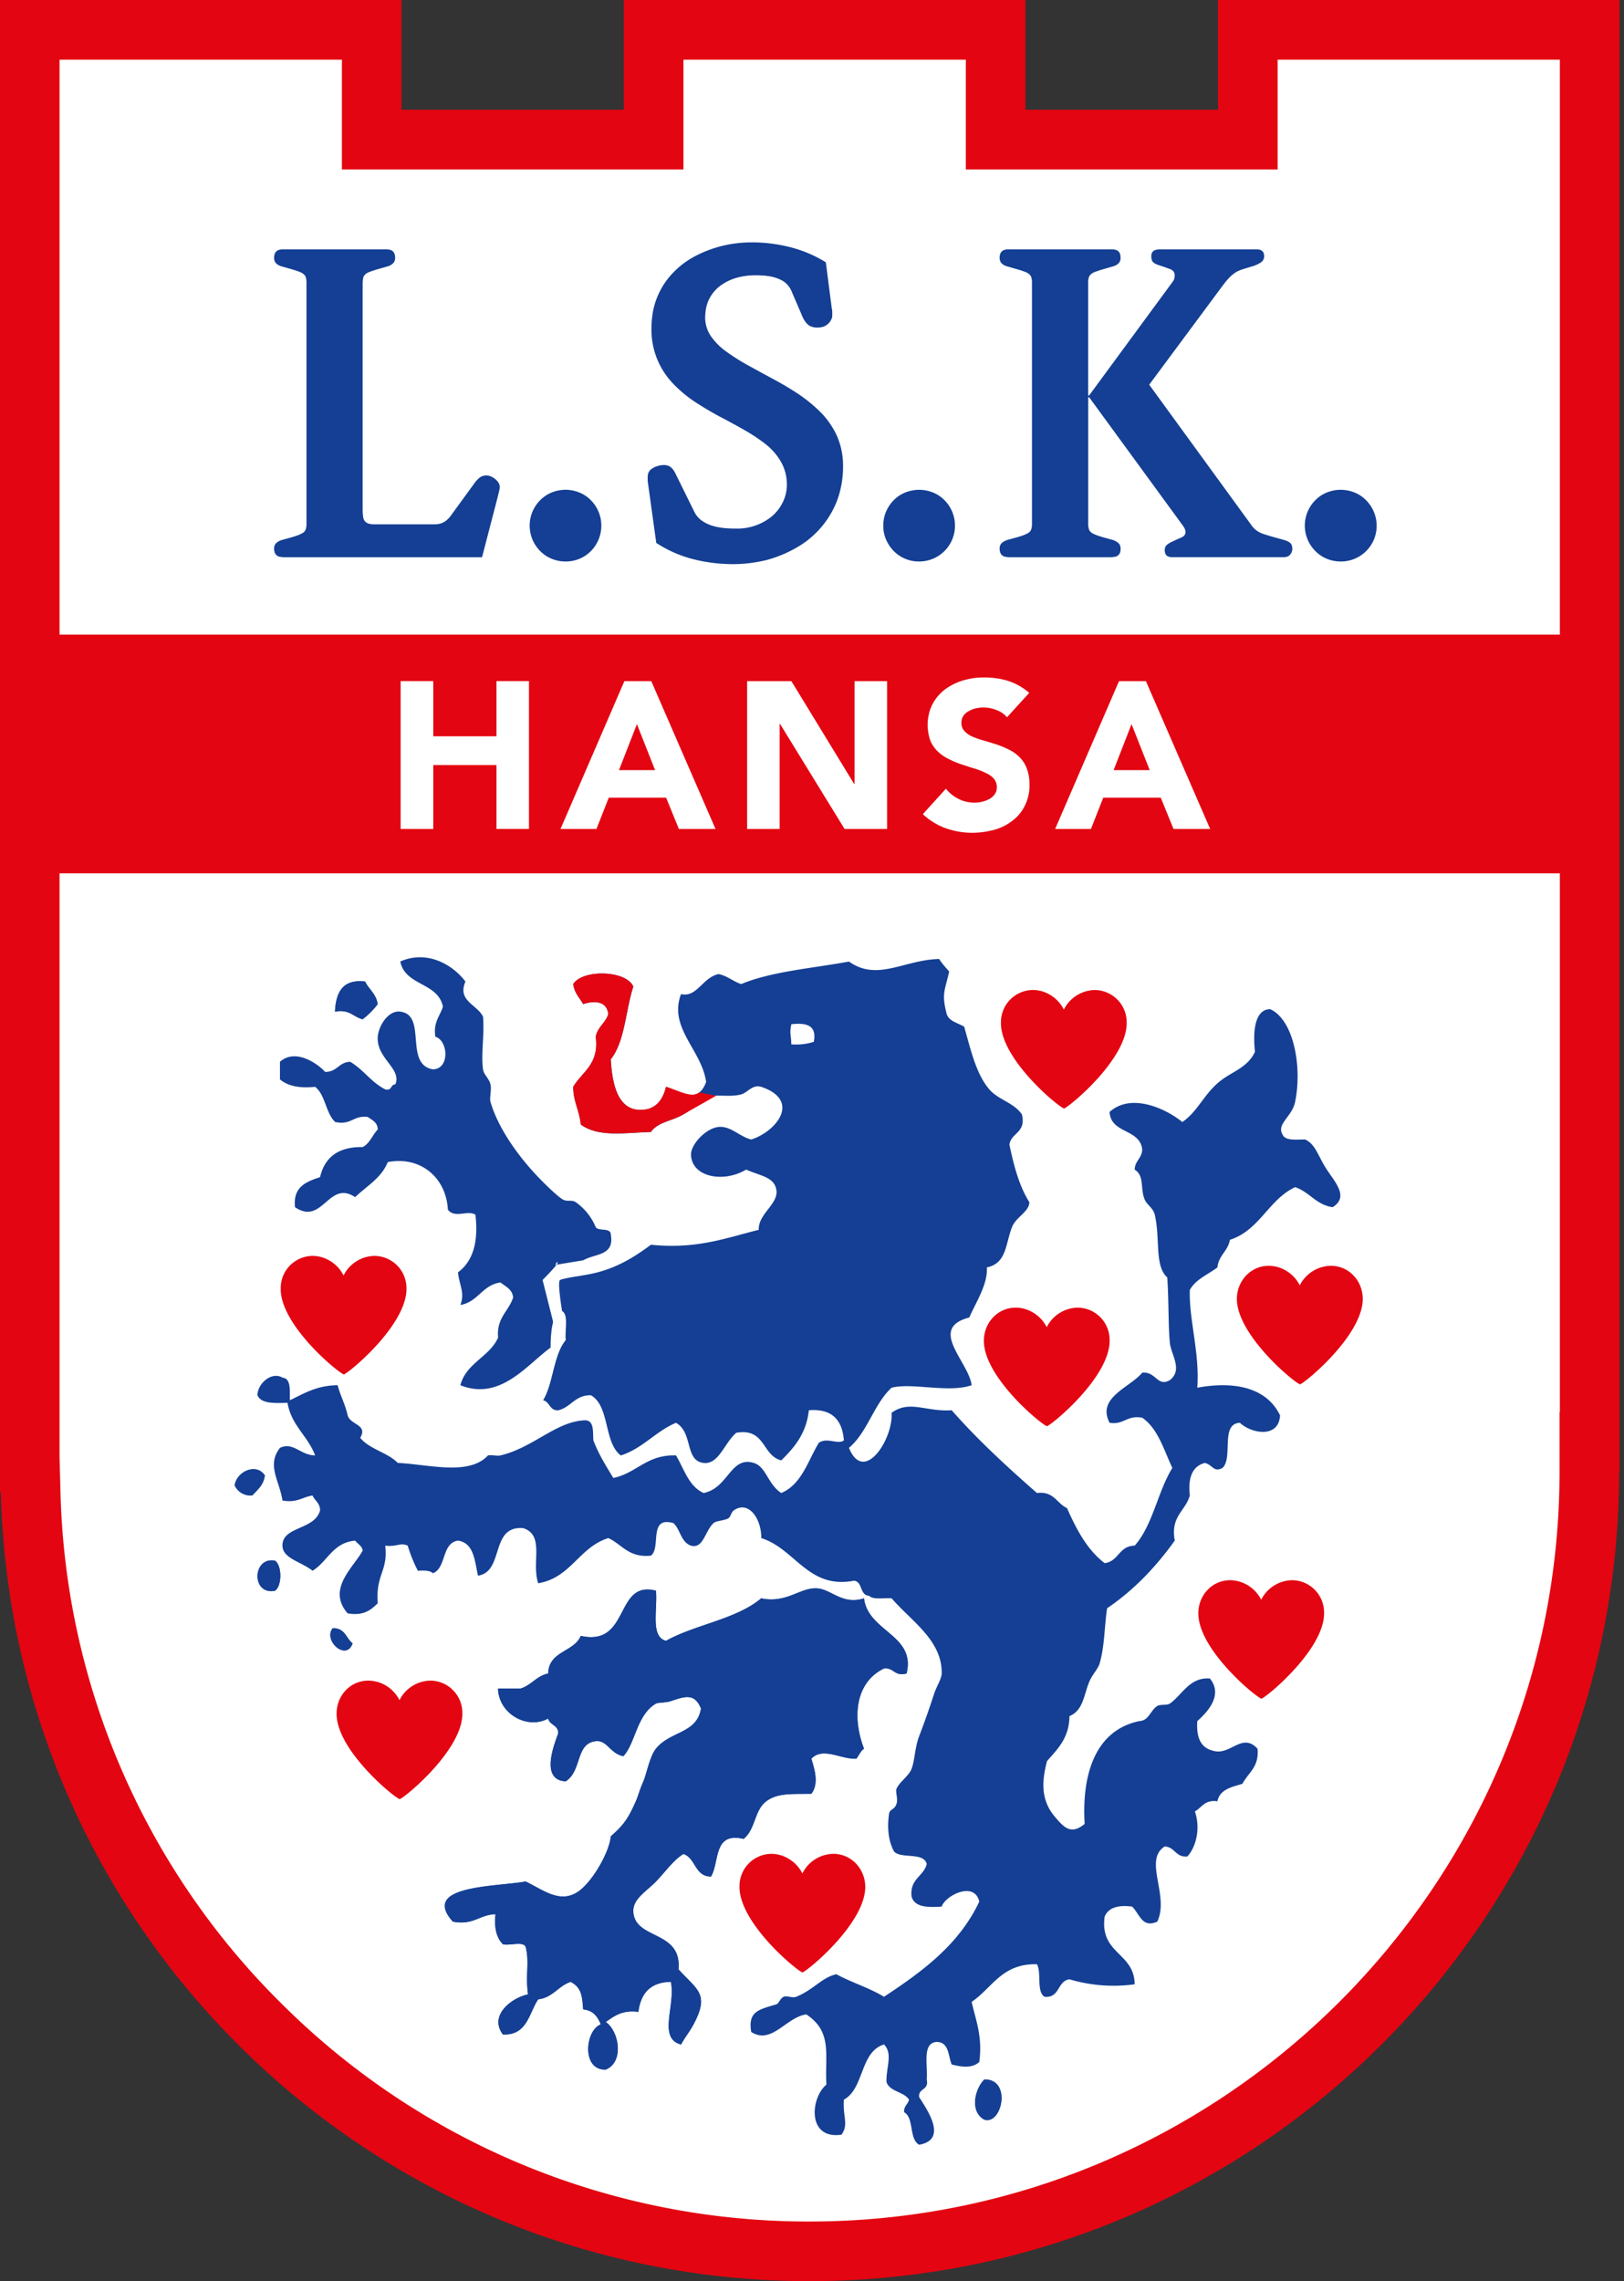
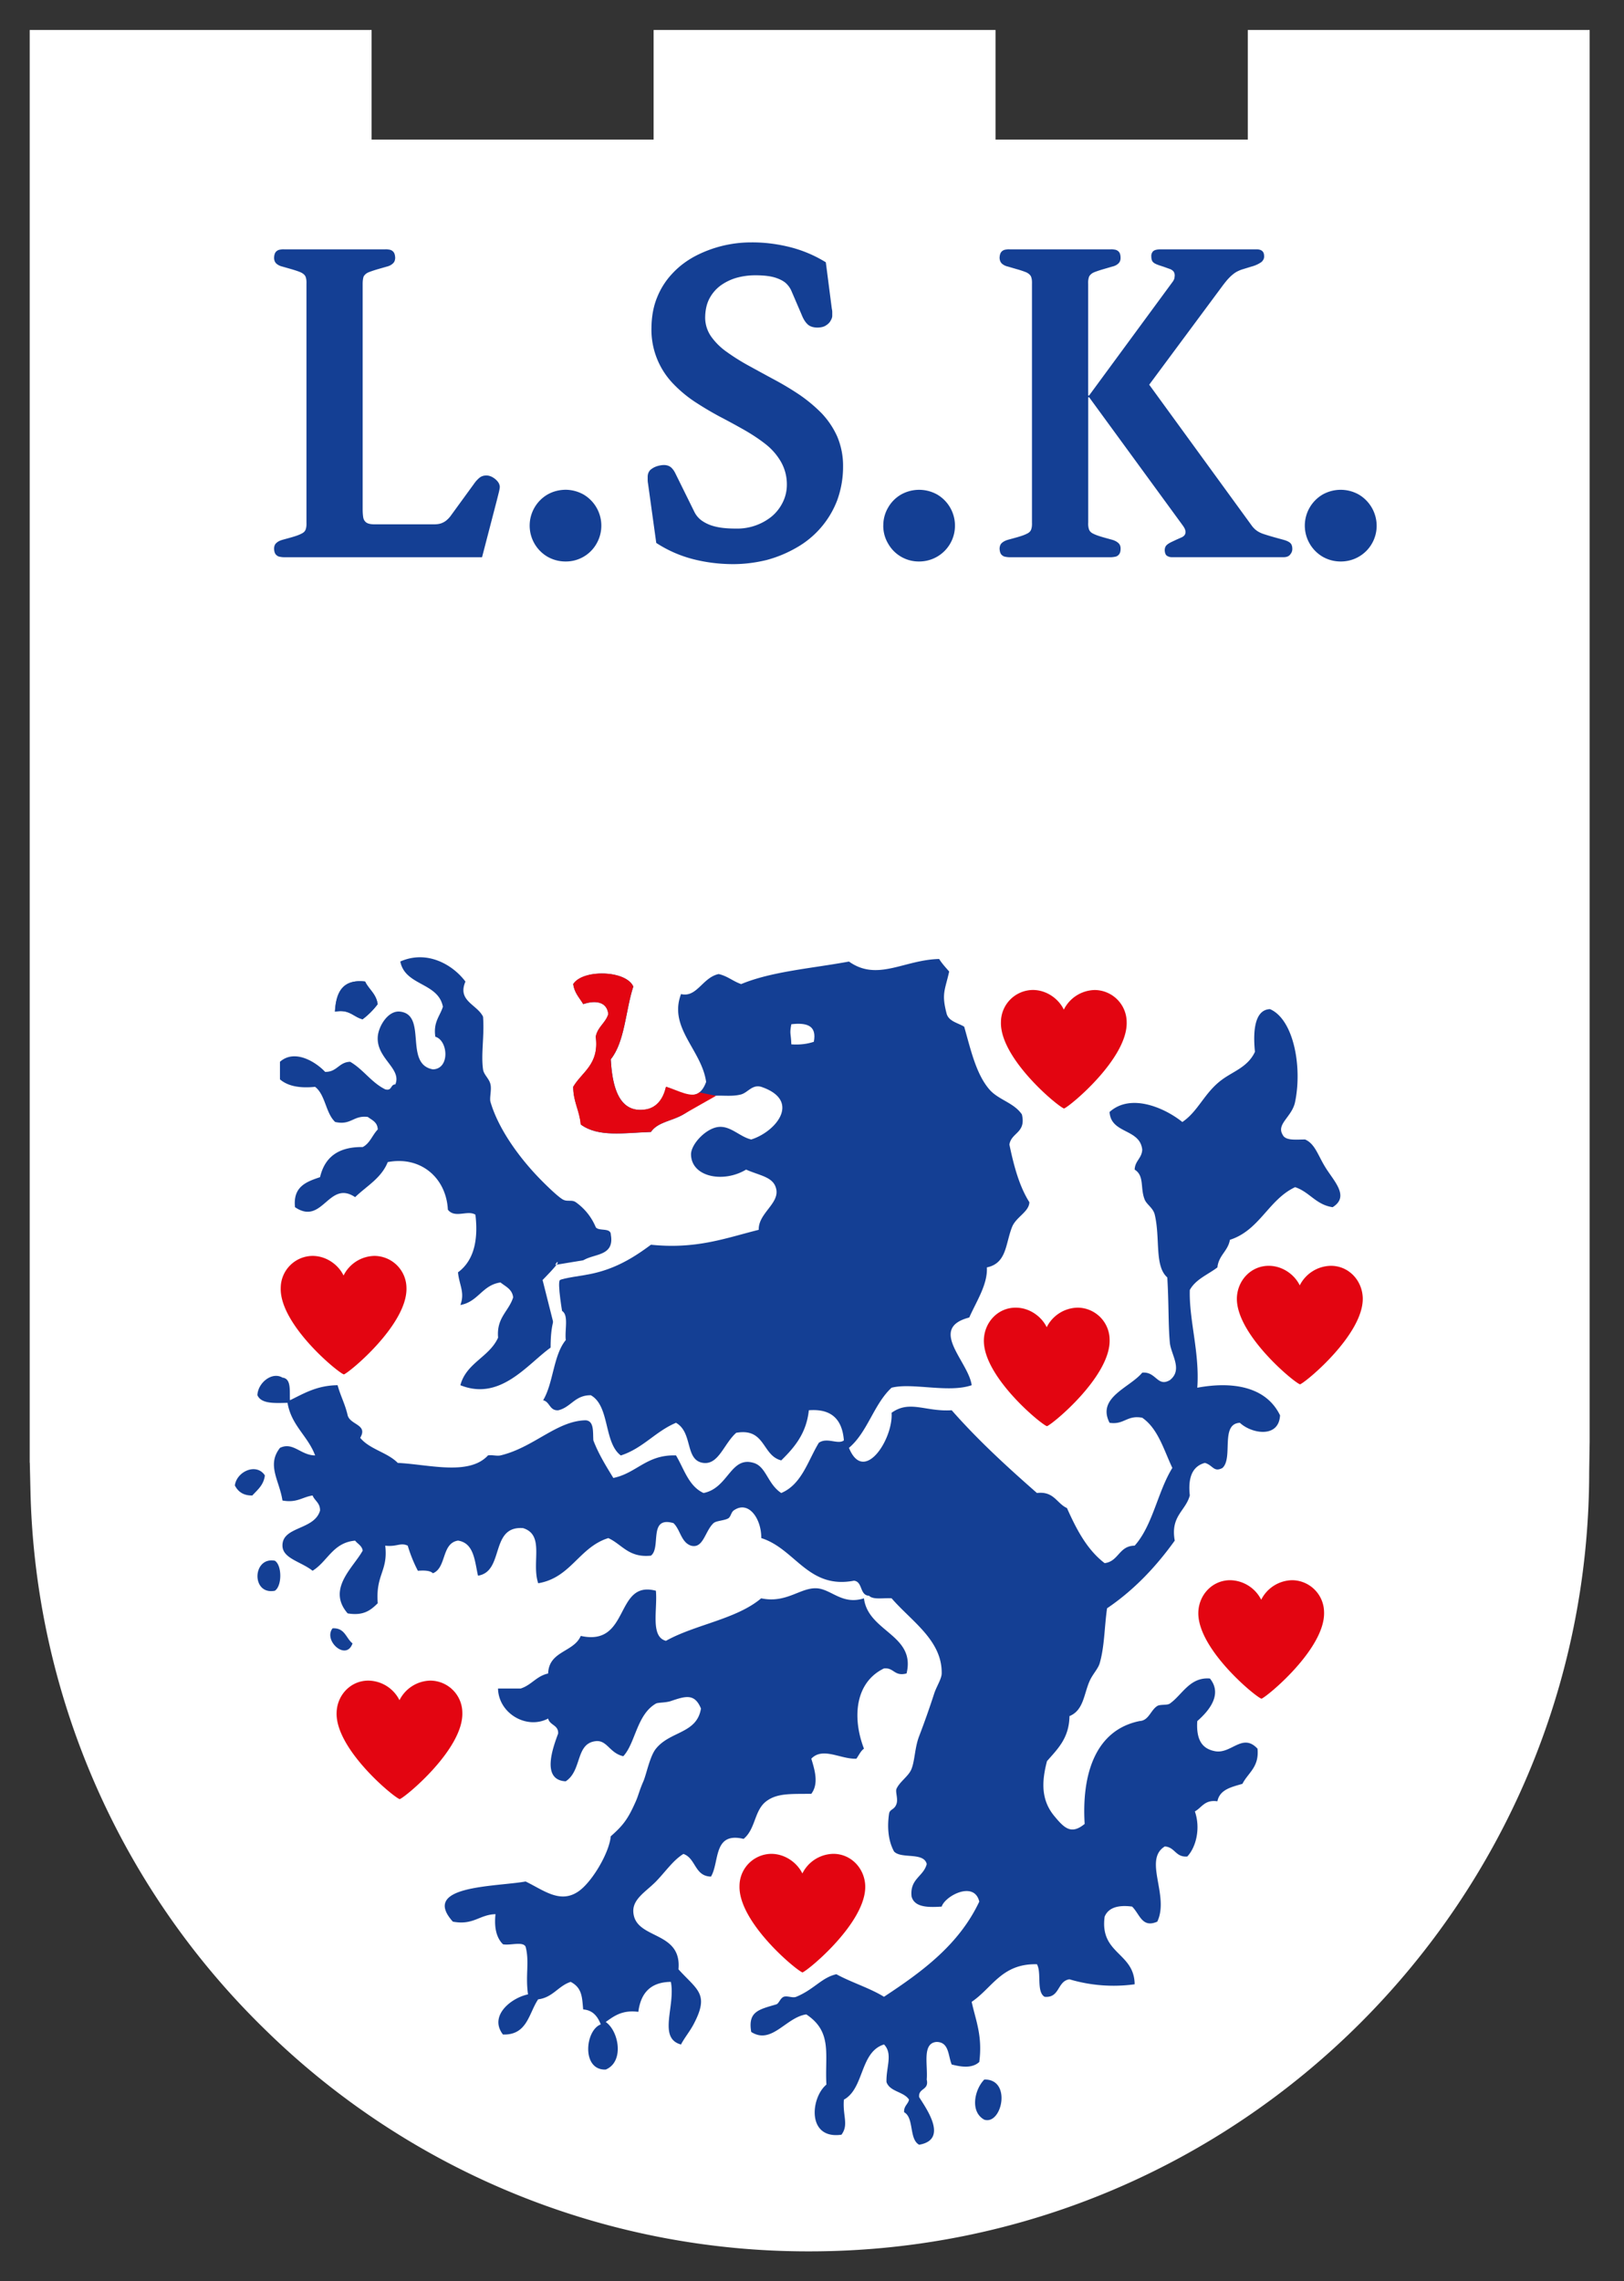
<svg xmlns="http://www.w3.org/2000/svg" width="356" height="500" fill="none">
  <rect width="100%" height="100%" fill="#333333" stroke="none" />
  <path fill="#fff" fill-rule="evenodd" d="M177.47 493.47A169.86 169.86 0 0 1 58.1 444.85a170.12 170.12 0 0 1-51.42-117.9l-.15-6.37h-.02V6.57h74.95V30.6h61.82V6.57h74.95V30.6h55.3V6.57h74.94v309.47l-.1 6.52c0 94.25-76.66 170.91-170.9 170.91Z" clip-rule="evenodd" />
-   <path fill="#E30511" fill-rule="evenodd" d="M7.9 139.1h338.02v52.32H7.9v-52.33Z" clip-rule="evenodd" />
-   <path fill="#E30511" d="M355.02 0H267v24.06h-42.2V0h-88.05v24.06H88V0H0v327.08h.18C2.57 422.98 81.02 500 177.48 500c98 0 177.46-79.46 177.46-177.46h.08V0Zm-13.08 13.07V309.5h-.07v13.05c0 90.65-73.75 164.38-164.39 164.38A163.35 163.35 0 0 1 62.7 440.14a163.39 163.39 0 0 1-49.45-113.4l-.2-7.45V13.08h61.9v24.06h74.87V13.08h61.9v24.06h68.35V13.08h61.87Z" />
  <path fill="#143F94" fill-rule="evenodd" d="M215.77 455.81c-2.1 2.12-3.23 7.03 0 8.8 3.88 1.23 6.07-8.95 0-8.8Zm-138.49-95.6c-1.44-1.11-1.66-3.46-4.38-3.3-2.1 2.69 3 7.27 4.38 3.3Zm50.03-1.64c-1.53 3.6-7 3.27-7.15 8.24-2.57.55-3.66 2.56-6.05 3.3h-4.94c.13 5.49 6.33 9.06 10.99 6.57.35 1.51 2.3 1.39 2.19 3.3-1.1 2.97-3.8 10.18 1.66 10.46 3.63-2.37 2.1-8.3 6.58-8.8 2.52-.27 3.02 2.62 6.04 3.3 2.67-2.84 2.93-9.1 7.16-11.54.43-.25 2.17-.17 3.27-.55 3.25-1.1 5.22-1.71 6.6 1.64-.9 5.54-6.72 4.89-9.87 8.8-1.34 1.65-2.07 5.56-2.75 7.15-.9 2.04-1.08 3.07-1.66 4.38-1.74 3.93-2.75 5.24-5.5 7.68-.3 3.56-4.1 10.06-7.12 12.1-4 2.72-7.59-.3-11.54-2.2-6.63 1.19-23.13.81-15.95 8.8 4.51.85 5.8-1.54 9.35-1.64-.33 3.05.25 5.24 1.64 6.6 1.5.33 4.35-.7 4.96.53.88 3.35-.08 6.2.53 10.45-3.68.76-8.64 4.69-5.5 8.8 5.35.17 5.65-4.64 7.72-7.71 3.22-.4 4.38-2.93 7.13-3.83 2.54 1.33 2.49 3.4 2.74 6.04 2.2.18 3.18 1.6 3.86 3.28-3.45 1.28-4.26 10.1 1.08 9.9 4.1-1.69 2.9-8.42 0-10.43 1.84-1.29 3.58-2.67 7.15-2.22.53-4.05 2.6-6.52 7.13-6.57 1.06 5.26-2.92 12.34 2.22 13.73.78-1.49 1.92-2.85 2.75-4.41 3.55-6.7.85-7.48-3.3-12.07.78-8.64-9.6-6.4-9.9-12.64-.13-2.8 2.8-4.41 4.96-6.6 2.17-2.25 3.78-4.67 6.02-6.05 2.75.93 2.44 4.91 6.05 4.96 1.91-3.22.42-9.87 7.15-8.26 2.67-2.22 2.3-6.22 4.96-8.24 2.4-1.81 5.3-1.59 9.88-1.64 1.66-2.21.78-5.14 0-7.7 2.54-2.65 6.47.17 9.88 0 .55-.74.9-1.64 1.66-2.2-2.6-6.77-1.97-14.5 4.38-17.58 2.24-.23 2.22 1.81 4.96 1.1 2.07-8.5-8.44-9.11-9.34-16.47-4.81 1.54-7.18-2.07-10.43-2.2-3.58-.14-6.6 3.36-12.1 2.2-5.46 4.61-14.43 5.72-20.88 9.32-3.48-.9-1.81-6.95-2.2-10.98-9.11-2.42-5.58 12.32-16.47 9.9Zm-67.06-9.9c1.59-1.04 1.59-5.57 0-6.58-4.94-.93-5.21 7.59 0 6.58Zm-8.77-23.08c.68 1.31 1.8 2.24 3.83 2.2 1.14-1.24 2.5-2.28 2.75-4.4-1.81-2.79-6.15-.92-6.58 2.2Zm21.97-103.85c3.18-.6 4 1.14 6.05 1.67a17.1 17.1 0 0 0 3.3-3.3c-.3-2.27-1.92-3.23-2.75-4.97-4.99-.58-6.37 2.42-6.6 6.6ZM130.6 269a12.6 12.6 0 0 0-4.38-5.49c-.86-.6-1.82-.07-2.75-.55-1-.5-3.55-2.97-4.96-4.41-4.51-4.59-9.22-10.96-10.99-17.03-.25-.86.28-2.65 0-3.83-.27-1.28-1.48-2.12-1.63-3.3-.48-3.4.32-7.26 0-11.54-1.31-2.7-5.7-3.45-3.86-7.7-2.77-3.71-8.41-6.99-14.28-4.4 1.06 5.38 8.29 4.54 9.34 9.91-.65 2.1-2.14 3.35-1.66 6.58 2.8.8 3.25 7.05-.53 7.15-6.4-1.13-1.18-11.9-7.15-12.65-2.7-.35-4.79 3.25-4.94 5.5-.33 4.78 5.32 6.95 3.85 10.45-1.1 0-.7 1.49-2.21 1.08-3.05-1.5-4.79-4.36-7.69-6.04-2.5.07-2.87 2.27-5.49 2.21-1.84-1.99-6.57-5.16-9.9-2.21v3.85c1.66 1.44 4.23 2 7.7 1.64 2.28 1.74 2.3 5.74 4.4 7.7 3.52.79 3.97-1.5 7.15-1.1.93.7 2.14 1.13 2.19 2.75-1.18 1.2-1.71 3.04-3.3 3.85-5.4-.07-8.34 2.27-9.35 6.6-3 1-5.97 2.07-5.49 6.58 6.07 4.13 7.36-6.1 13.18-2.2 2.52-2.44 5.74-4.15 7.15-7.68 7.08-1.38 12.8 3.3 13.18 10.43 1.56 1.99 4.33 0 6.04 1.1.73 6.23-.68 10.31-3.82 12.63.27 2.82 1.56 4.4.52 7.16 3.93-.69 4.79-4.39 8.8-4.94 1.1.9 2.57 1.46 2.77 3.27-.96 3.08-3.68 4.41-3.3 8.82-1.94 4.3-6.96 5.5-8.27 10.43 8.77 3.53 14.67-4.58 19.78-8.24 0-3.32.35-6.27 1.66-8.26 2.67.1 1.36 4.16 1.67 6.6-2.75 3.32-2.7 9.42-4.97 13.2 1.49.33 1.39 2.3 3.3 2.2 2.83-.66 3.63-3.33 7.16-3.3 4.2 2.36 2.8 10.37 6.57 13.2 4.86-1.57 7.59-5.27 12.1-7.16 3.8 2.16 1.86 8.29 6.04 8.8 3.33.37 4.46-4.22 7.16-6.61 6.45-1.13 5.62 4.99 9.87 6.05 2.87-2.83 5.5-5.87 6.05-10.99 5.16-.4 7.33 2.2 7.68 6.6-1.28 1.01-3.65-.75-5.49.53-2.42 3.98-3.73 9.1-8.24 11.01-3.02-1.99-3.27-5.77-6.04-6.6-5.1-1.54-5.52 5.52-10.99 6.6-3.27-1.49-4.26-5.26-6.04-8.24-6.45-.22-8.6 3.88-13.74 4.94-1.6-2.62-3.22-5.21-4.38-8.24-.12-1.91.18-4.23-1.66-4.4-6.38.1-11.39 5.96-18.7 7.7-.85.18-1.86-.17-2.74 0-4.16 4.51-12.95 1.97-19.78 1.64-2.26-2.32-6.17-2.97-8.23-5.5 1.76-2.94-2.17-2.79-2.75-4.93-.53-2.4-1.59-4.3-2.2-6.6-4.53.05-7.35 1.79-10.45 3.3-.1-2.09.33-4.74-1.63-4.96-2.32-1.39-5.42 1.18-5.5 3.85.83 1.92 3.76 1.74 6.6 1.67.83 4.98 4.46 7.25 6.05 11.53-3.17-.02-4.81-3.04-7.7-1.66-2.98 3.78-.11 7.18.54 11.54 3.15.58 4.36-.76 6.6-1.1.48 1.18 1.67 1.63 1.64 3.3-1.23 4.33-8.29 3.42-8.24 7.7.03 2.82 4.06 3.48 6.6 5.5 3.3-2.02 4.44-6.18 9.33-6.6.55.72 1.48 1.08 1.66 2.18-2.02 3.7-7.94 8.4-3.3 13.76 3.55.6 5.11-.76 6.6-2.22-.5-6.32 2.3-7 1.64-12.62 2.57.3 3.32-.75 4.93 0a31.25 31.25 0 0 0 2.22 5.5c1.34-.08 2.62-.1 3.3.55 3.02-1.21 1.84-6.58 5.5-7.16 3.5.53 3.65 4.41 4.38 7.69 5.84-.91 2.57-10.96 9.87-10.43 4.84 1.5 1.8 7.53 3.33 12.09 7.2-1.21 8.94-7.89 15.37-9.9 3.02 1.38 4.45 4.36 9.34 3.85 2.3-1.74-.65-8.74 4.94-7.13 1.51 1.41 1.66 4.21 3.85 4.94 2.72.73 3.05-3.22 4.94-4.94.6-.55 2.52-.55 3.3-1.1.48-.36.58-1.3 1.11-1.67 3.25-2.32 6.1 1.81 6.05 6.05 7.5 2.37 10.25 11.26 20.33 9.34 1.96.23 1.18 3.2 3.3 3.3.9.94 3.22.43 4.94.56 4.35 5.04 11.1 9.2 10.98 16.48-.03 1.2-1.16 2.9-1.64 4.38a188.5 188.5 0 0 1-3.3 9.35c-.96 2.49-.93 5.26-1.66 7.15-.6 1.61-2.55 2.75-3.3 4.38-.3.68.38 2.2 0 3.3-.46 1.39-1.49 1.11-1.64 2.2-.38 2.59-.3 5.71 1.1 8.26 1.6 1.69 6.5.05 7.16 2.74-.7 2.78-3.75 3.2-3.32 7.13.63 2.32 3.45 2.42 6.6 2.2.76-2.37 7.15-5.72 8.24-1.09-4.46 9.45-12.5 15.34-20.89 20.86-3.15-1.94-7.1-3.12-10.43-4.94-3.2.69-4.89 3.33-8.8 4.94-.77.33-1.96-.28-2.74 0-.78.3-1.06 1.49-1.63 1.66-3.8 1.14-6.28 1.52-5.5 6.05 4.49 2.87 7.61-3.22 12.07-3.85 5.8 3.85 4.03 8.79 4.41 15.39-3.48 2.87-4.33 12.07 3.3 10.98 1.64-2.21.23-4.13.53-7.68 4.5-2.47 3.48-10.46 8.8-12.1 2 2.07.42 5.05.54 8.25.76 2.16 3.8 2.06 4.94 3.85-.22 1.03-1.16 1.36-1.08 2.75 2.24 1.23 1.03 5.9 3.3 7.13 6.45-1.11 1.61-7.87 0-10.43-.23-2.05 2.22-1.44 1.66-3.86.28-3.17-1.08-8.01 2.17-8.24 2.75.03 2.5 3 3.3 4.94 2.22.58 4.53.86 6.05-.55.75-5.7-.78-9.1-1.67-13.18 4.51-3.02 6.6-8.44 14.31-8.24 1.06 1.87-.17 6.02 1.67 7.13 3.4.33 2.74-3.45 5.46-3.83a33.87 33.87 0 0 0 14.29 1.09c-.08-7.03-7.69-6.58-6.58-14.82.8-1.94 2.87-2.62 6.02-2.21 1.7 1.66 2.17 4.78 5.52 3.3 2.72-5.7-3.12-13.53 1.64-16.48 2.26.13 2.34 2.42 4.94 2.2 1.94-2.07 2.94-6.2 1.66-9.88 1.53-.84 2.14-2.62 4.94-2.22.52-2.6 3.1-3.12 5.49-3.83 1.23-2.44 3.7-3.63 3.3-7.7-3.3-3.56-5.75 1.23-9.32.55-2.42-.46-4.19-2-3.88-6.6 2.16-1.9 5.74-5.67 2.77-9.33-4.44-.37-6.1 3.63-8.8 5.5-.57.4-2.11.12-2.74.52-1.46.91-1.86 3.2-3.86 3.3-9.77 1.97-12.72 11.75-12.06 22.55-2.9 2.37-4.39 1.01-6.6-1.66-2.97-3.53-2.85-7.56-1.66-12.1 2.29-2.64 4.86-5 4.93-9.87 3.1-1.28 3.13-4.76 4.41-7.68.66-1.49 1.84-2.67 2.2-3.86 1.08-3.68 1.03-7.88 1.63-12.09 5.9-4 10.7-9.07 14.84-14.84-.98-5.39 2.37-6.45 3.3-9.9-.43-3.9.55-6.4 3.3-7.13 1.76.48 1.94 2.14 3.85 1.11 2.42-2.17-.55-9.7 3.83-9.9 2.5 2.37 8.54 3.47 8.8-1.64-3.18-6.55-10.86-7.4-18.14-6.05.55-7.7-1.84-14.88-1.64-21.43 1.31-2.37 3.98-3.36 6.05-4.94.27-2.67 2.31-3.55 2.74-6.05 6.53-2.09 8.44-8.79 14.29-11.54 3.17 1.04 4.56 3.86 8.23 4.39 3.8-2.37.26-5.7-1.63-8.8-1.6-2.59-2.25-5.11-4.41-6.04-2 0-4.33.33-4.94-1.08-1.39-2.35 2.1-3.89 2.75-7.16 1.6-7.73-.33-18.09-5.5-20.33-3.98.13-3.57 6.7-3.3 9.35-1.53 3.3-4.68 4.25-7.13 6.04-3.95 2.85-5.24 6.96-8.79 9.35-3.73-3.02-11.26-6.43-15.95-2.2.28 4.84 6.66 3.59 7.16 8.25-.08 1.91-1.59 2.44-1.66 4.38 2.21 1.4 1.16 4.08 2.21 6.6.46 1.1 1.84 1.79 2.2 3.3 1.23 5.26-.1 11.24 2.74 13.73.35 5.57.2 10.45.56 14.28.22 2.6 2.94 5.95 0 8.24-2.75 1.59-3-1.94-6.05-1.64-2.72 3.3-10.03 5.42-7.16 10.99 3.23.48 3.76-1.74 7.16-1.11 3.47 2.4 4.71 7 6.6 11-3.23 5.22-4.28 12.58-8.26 17.04-3.46.02-3.48 3.45-6.58 3.83-3.85-2.93-6.17-7.38-8.26-12.07-2.27-1.03-2.85-3.75-6.58-3.3-6.55-5.74-12.95-11.61-18.69-18.14-5.72.38-9.2-2.32-13.18.56.4 5.74-6.07 15.77-9.34 7.68 4.08-3.43 5.44-9.58 9.34-13.18 4.51-1.16 12.5 1.21 17.56-.55-.7-5.22-9.67-12.47-.53-14.84 1.57-3.55 4.06-7.26 3.86-10.98 4.36-.91 4.06-5.12 5.5-8.8.85-2.24 3.75-3.35 3.82-5.49-2.2-3.47-3.4-7.93-4.38-12.64.43-2.68 3.7-2.52 2.74-6.6-1.76-2.6-5.19-3.2-7.15-5.5-2.92-3.42-4.06-8.69-5.5-13.73-1.35-.83-3.27-1.13-3.82-2.74-1.19-4.49-.43-5.12.53-9.35-.76-.88-1.57-1.74-2.2-2.75-7.68.16-13.52 5-19.77.56-8.04 1.49-16.9 2.14-23.63 4.94-1.77-.6-3-1.77-4.94-2.2-3.55.76-4.76 5.22-8.24 4.39-2.82 7.38 4.51 12.22 5.5 19.25-1.87 5.19-5.83 1.91-8.8 1.08-.63 2.95-2.27 4.6-4.4 4.96-6.08 1-7.39-5.39-7.7-11 3.1-3.86 3.23-10.69 4.94-15.93-1.56-3.58-11.03-3.85-13.17-.55.25 1.94 1.38 3 2.2 4.4 2.56-.88 5.2-.63 5.48 2.2-.6 1.96-2.34 2.8-2.74 4.93.8 6.1-2.95 7.66-4.94 10.99 0 3.27 1.41 5.21 1.66 8.26 3.83 2.82 9.42 1.84 15.37 1.64 1.49-2.2 4.61-2.37 7.13-3.86 2.06-1.18 3.17-3.12 5.52-3.85 2.01-.6 4.7.13 7.13-.53 1.5-.43 2.41-2.22 4.4-1.66 8.82 3 3.28 9.82-2.19 11.54-2.52-.58-4.48-3-7.15-2.75-2.8.28-6.1 3.83-6.05 6.05.08 4.94 7.1 6.3 12.07 3.3 3.17 1.4 6.12 1.6 6.63 4.4.55 3.13-3.98 5.25-3.86 8.8-7.18 1.79-13.63 4.3-23.63 3.27-4 2.98-8.31 5.62-14.28 6.6-.23-1.03-1.57-.98-1.09-2.74 2.12-2.1 7.48-.9 6.58-6.05 0-1.64-2.6-.7-3.3-1.64Z" clip-rule="evenodd" />
  <path fill="#143F94" fill-rule="evenodd" d="M80.01 215.15c.84 1.74 2.45 2.7 2.75 4.96a16.37 16.37 0 0 1-3.3 3.3c-2.07-.53-2.87-2.26-6.05-1.66.23-4.18 1.62-7.18 6.6-6.6Z" clip-rule="evenodd" />
  <path fill="#fff" fill-rule="evenodd" d="M173.47 224.5c3.32-.38 5.64.22 4.93 3.85-1.36.45-2.92.7-4.93.56-.08-2.52-.43-2.17 0-4.41Z" clip-rule="evenodd" />
-   <path fill="#143F94" fill-rule="evenodd" d="M58.02 323.4c-.25 2.12-1.61 3.15-2.74 4.39a3.88 3.88 0 0 1-3.86-2.2c.46-3.12 4.79-4.98 6.6-2.19ZM60.28 342.08c1.56 1.03 1.56 5.56 0 6.6-5.24.98-4.96-7.51 0-6.6ZM143.8 348.67c.38 4.03-1.29 10.08 2.19 10.99 6.45-3.6 15.42-4.71 20.88-9.32 5.5 1.16 8.52-2.35 12.1-2.2 3.25.13 5.62 3.73 10.43 2.2.9 7.35 11.4 7.96 9.34 16.47-2.74.7-2.72-1.33-4.94-1.1-6.37 3.07-7 10.8-4.4 17.58-.76.55-1.11 1.46-1.67 2.2-3.4.17-7.33-2.68-9.87 0 .78 2.56 1.66 5.48 0 7.7-4.59.05-7.48-.18-9.9 1.64-2.65 2.01-2.27 6.02-4.94 8.24-6.73-1.6-5.24 5.03-7.16 8.26-3.6-.05-3.3-4.03-6.04-4.96-2.24 1.38-3.86 3.8-6.02 6.04-2.17 2.22-5.1 3.83-4.97 6.6.3 6.25 10.69 4 9.9 12.65 4.16 4.58 6.86 5.34 3.3 12.07-.83 1.56-1.93 2.92-2.74 4.4-5.14-1.38-1.16-8.46-2.2-13.73-4.55.06-6.62 2.55-7.15 6.58-3.57-.45-5.31.93-7.13 2.22 2.88 2.01 4.08 8.74 0 10.43-5.39.2-4.56-8.62-1.1-9.9-.69-1.7-1.67-3.08-3.86-3.28-.25-2.64-.2-4.71-2.75-6.05-2.74.91-3.88 3.43-7.13 3.83-2.06 3.1-2.36 7.89-7.7 7.71-3.15-4.1 1.8-8.03 5.49-8.79-.6-4.26.35-7.1-.53-10.45-.6-1.24-3.45-.2-4.96-.53-1.41-1.36-1.97-3.56-1.64-6.6-3.55.1-4.84 2.49-9.35 1.63-7.18-7.98 9.32-7.6 15.95-8.79 3.95 1.9 7.53 4.91 11.51 2.22 3.05-2.07 6.85-8.57 7.16-12.1 2.74-2.46 3.75-3.75 5.49-7.7.58-1.31.76-2.35 1.66-4.39.68-1.58 1.41-5.49 2.75-7.15 3.15-3.9 8.97-3.25 9.87-8.8-1.38-3.35-3.35-2.74-6.57-1.63-1.14.38-2.87.3-3.3.55-4.24 2.45-4.49 8.7-7.16 11.54-3.02-.68-3.52-3.58-6.04-3.3-4.49.5-2.95 6.43-6.58 8.8-5.47-.28-2.77-7.49-1.66-10.46.1-1.92-1.84-1.8-2.2-3.3-4.65 2.5-10.85-1.09-10.98-6.58h4.94c2.4-.73 3.48-2.74 6.05-3.3.15-4.96 5.61-4.63 7.15-8.24 10.89 2.42 7.36-12.31 16.48-9.9ZM72.92 356.91c2.72-.15 2.95 2.22 4.38 3.3-1.38 3.98-6.47-.6-4.38-3.3ZM215.77 464.58c-3.22-1.74-2.09-6.67 0-8.79 6.07-.13 3.88 10.03 0 8.8Z" clip-rule="evenodd" />
  <path fill="#fff" fill-rule="evenodd" d="m128.38 276.15-6.65 1.1s.43-.93.53-.52c.1.4-3.32 3.83-3.32 3.83l2.52 10 1.91-2.27s-1.3-7.33-.6-7.73c.7-.4 5.09-1.01 5.59-1.11.5-.1.02-3.3.02-3.3Z" clip-rule="evenodd" />
  <path fill="#E30511" d="M87.62 394.35c-1.31-.4-14.14-10.99-13.83-19 .12-3.85 3.1-6.98 6.95-6.98a7.75 7.75 0 0 1 6.83 4.29 7.74 7.74 0 0 1 6.8-4.29 7.06 7.06 0 0 1 6.98 6.98c.3 8.01-12.52 18.6-13.73 19ZM75.37 301.25c-1.31-.4-14.14-10.98-13.83-19a7.04 7.04 0 0 1 6.97-6.97c3.1 0 5.72 2.02 6.8 4.3a7.72 7.72 0 0 1 6.8-4.3 7.06 7.06 0 0 1 6.99 6.98c.27 8.01-12.52 18.6-13.73 19ZM233.25 242.97c-1.31-.4-14.13-10.99-13.83-19a7.06 7.06 0 0 1 6.98-6.98c3.1 0 5.72 2.02 6.8 4.31a7.75 7.75 0 0 1 6.8-4.3 7.06 7.06 0 0 1 6.98 6.97c.3 8.01-12.52 18.6-13.73 19ZM284.98 303.43c-1.31-.4-14.11-11.01-13.84-19 .16-3.85 3.13-6.98 6.98-6.98 3.1 0 5.72 2.02 6.8 4.29a7.78 7.78 0 0 1 6.83-4.29c3.86 0 6.83 3.13 6.98 6.98.28 7.99-12.52 18.6-13.75 19ZM229.5 312.6c-1.3-.4-14.13-10.99-13.82-19 .15-3.85 3.12-6.98 6.97-6.98 3.1 0 5.72 2.02 6.8 4.29a7.74 7.74 0 0 1 6.81-4.29 7.06 7.06 0 0 1 6.98 6.98c.3 8.01-12.52 18.6-13.73 19ZM175.91 432.33c-1.3-.42-14.1-11-13.8-19.02a7.05 7.05 0 0 1 6.95-6.97c3.1 0 5.72 2.01 6.83 4.3a7.72 7.72 0 0 1 6.8-4.3c3.85 0 6.83 3.15 6.98 6.97.28 8.02-12.52 18.6-13.76 19.02ZM276.52 372.33c-1.3-.4-14.13-10.98-13.83-19 .15-3.85 3.13-6.97 6.98-6.97a7.78 7.78 0 0 1 6.8 4.28 7.75 7.75 0 0 1 6.8-4.28 7.06 7.06 0 0 1 6.98 6.98c.3 8-12.52 18.59-13.73 19Z" />
  <path fill="#E30511" fill-rule="evenodd" d="M127.29 246.46c3.85 2.83 9.44 1.84 15.39 1.64 1.48-2.19 4.58-2.37 7.13-3.85 1.64-.96 5.62-3.18 7.15-4.06l-3.65-.75c-1.64 1.4-4.76-.5-7.33-1.24-.66 2.95-2.27 4.61-4.4 4.96-6.1 1.01-7.4-5.36-7.7-10.98 3.1-3.85 3.23-10.7 4.94-15.95-1.58-3.57-11.03-3.85-13.17-.55.25 1.94 1.38 3.02 2.19 4.4 2.57-.85 5.22-.6 5.5 2.2-.61 1.96-2.35 2.8-2.75 4.94.78 6.1-2.98 7.66-4.94 10.98 0 3.3 1.38 5.22 1.64 8.26Z" clip-rule="evenodd" />
  <path fill="#143F94" fill-rule="evenodd" d="M67.18 114.55c.03.69-.05 1.19-.2 1.57-.15.37-.48.68-.96.88-.45.25-1.18.5-2.14.78l-1.99.55c-.55.16-.98.38-1.3.68-.34.28-.49.7-.51 1.21.02.63.15 1.06.4 1.34.25.27.56.45.88.48.33.07.63.1.91.1h43.4l3.23-12.42.46-1.84c.12-.5.2-.9.2-1.21a2.02 2.02 0 0 0-.48-1.14c-.3-.37-.66-.67-1.11-.93-.45-.25-.9-.38-1.36-.38-.63 0-1.19.2-1.61.59-.43.37-.8.8-1.14 1.3l-4.9 6.73c-.31.45-.64.83-1 1.13-.32.3-.72.53-1.18.71-.47.18-1.05.25-1.73.25H82.17c-.85 0-1.46-.12-1.84-.38-.37-.25-.6-.63-.7-1.1-.08-.5-.13-1.11-.13-1.84V62.23c0-.68.08-1.21.2-1.59.18-.35.48-.65.96-.9.48-.2 1.21-.46 2.17-.74l1.99-.57c.53-.13.96-.36 1.28-.66.36-.3.5-.7.53-1.23-.02-.6-.15-1.06-.4-1.34a1.47 1.47 0 0 0-.88-.48c-.33-.05-.63-.1-.91-.07H62.27c-.28-.03-.58.02-.9.07-.33.05-.64.2-.89.48-.25.28-.38.73-.4 1.34.02.52.17.93.5 1.23.33.3.76.53 1.31.66l2 .57c.95.28 1.68.53 2.13.74.48.25.81.55.96.9.15.38.23.9.2 1.59v52.32Zm48.93.66a7.9 7.9 0 0 0 3.88 6.8 7.9 7.9 0 0 0 3.98 1.06 7.7 7.7 0 0 0 6.78-3.88 7.92 7.92 0 0 0-2.8-10.78 8.16 8.16 0 0 0-3.98-1.06c-1.46.02-2.8.38-3.98 1.06a7.9 7.9 0 0 0-3.88 6.8Zm27.76 3.8a27.08 27.08 0 0 0 8.11 3.56c2.87.73 5.8 1.08 8.77 1.08 2.5 0 4.94-.33 7.3-.9a27.03 27.03 0 0 0 6.58-2.73 20.17 20.17 0 0 0 8.9-10.38 21.54 21.54 0 0 0 1.28-7.5 16.4 16.4 0 0 0-1.29-6.48c-.85-1.89-1.99-3.58-3.42-5.09a33.19 33.19 0 0 0-4.87-4.06 64.63 64.63 0 0 0-5.54-3.32 830.55 830.55 0 0 1-5.54-3.02 46.17 46.17 0 0 1-4.86-3.05 14.16 14.16 0 0 1-3.43-3.4 7.28 7.28 0 0 1-1.28-4.11c.02-1.61.32-3 .93-4.16a8.44 8.44 0 0 1 2.5-2.9 11.42 11.42 0 0 1 3.52-1.68c1.3-.35 2.64-.53 4.03-.53 1.99 0 3.5.2 4.59.58 1.08.38 1.86.83 2.36 1.38a5 5 0 0 1 1.01 1.54l2.2 5.12c.35.9.77 1.6 1.28 2.09.5.5 1.26.75 2.22.75.8-.02 1.43-.17 1.88-.5.48-.3.81-.66 1.01-1.06.23-.4.33-.73.33-1v-.84c0-.28-.05-.53-.1-.76l-1.31-10.15a27.92 27.92 0 0 0-7.84-3.32c-2.8-.7-5.61-1.06-8.46-1.04a26.48 26.48 0 0 0-12.42 3.05c-1.87 1.01-3.5 2.24-4.91 3.76a16.5 16.5 0 0 0-3.35 5.24c-.81 1.96-1.21 4.18-1.24 6.62a17.03 17.03 0 0 0 4.66 12.2 28.04 28.04 0 0 0 4.74 4 73.76 73.76 0 0 0 5.44 3.25c1.89.98 3.7 1.97 5.47 2.97 1.73.99 3.32 2.04 4.73 3.15a13.39 13.39 0 0 1 3.35 3.86 9.98 9.98 0 0 1 1.29 4.98 8.64 8.64 0 0 1-.96 4.01 9.44 9.44 0 0 1-2.47 3.07 11.99 11.99 0 0 1-7.56 2.57c-.8 0-1.66-.02-2.54-.1a13.5 13.5 0 0 1-2.67-.48 8.39 8.39 0 0 1-2.4-1.13 5.14 5.14 0 0 1-1.68-1.96l-4.08-8.27c-.28-.6-.6-1.08-.98-1.43-.4-.36-.94-.56-1.6-.56-.5 0-1.05.1-1.6.28-.53.18-.99.45-1.4.8-.37.4-.57.89-.57 1.5v.72c0 .23.03.5.08.78l1.8 13Zm49.75-3.8c0 1.46.38 2.8 1.09 3.98a7.7 7.7 0 0 0 6.78 3.88 7.83 7.83 0 0 0 7.85-7.86 7.9 7.9 0 0 0-3.87-6.8 8.1 8.1 0 0 0-7.97 0 7.7 7.7 0 0 0-2.8 2.82 7.67 7.67 0 0 0-1.07 3.98Zm32.6-.66c.03.69-.05 1.19-.2 1.57-.15.37-.48.68-.95.88-.48.25-1.19.5-2.17.78l-2 .55c-.52.16-.95.38-1.28.68-.32.28-.47.7-.5 1.21.03.63.15 1.06.4 1.34.26.27.56.45.88.48.33.07.63.1.89.1h22.2c.27 0 .55-.03.9-.1.33-.03.63-.2.88-.48.25-.28.38-.7.38-1.34 0-.5-.18-.93-.5-1.2-.33-.3-.76-.53-1.29-.69l-1.99-.55c-.96-.28-1.69-.53-2.17-.78-.47-.2-.78-.5-.95-.88a3.83 3.83 0 0 1-.2-1.57V87.07h.2l20.55 28.14c.1.15.23.33.36.58.12.23.2.5.22.83-.02.35-.12.6-.32.8-.2.18-.38.3-.53.36l-1.24.55c-.53.26-1 .46-1.36.66-.35.2-.63.4-.83.65-.18.26-.28.58-.28.99.03.58.2 1 .5 1.2.33.2.66.3 1.01.3h24.64c.63-.02 1.09-.22 1.36-.6.3-.35.46-.75.46-1.2 0-.61-.15-1.04-.46-1.32-.3-.27-.78-.5-1.43-.68l-2-.55c-1-.28-1.8-.53-2.41-.73-.6-.2-1.09-.45-1.44-.7-.38-.26-.75-.61-1.08-1.04l-22.55-30.99 16.1-21.71c.5-.66.96-1.24 1.41-1.7.45-.47.9-.85 1.39-1.18a7.2 7.2 0 0 1 1.66-.73l1.89-.58a6.7 6.7 0 0 0 2.17-1c.4-.38.6-.8.57-1.26 0-.5-.12-.88-.42-1.14-.28-.25-.7-.37-1.26-.37h-21.06c-.84.02-1.37.17-1.64.47-.25.3-.38.66-.35 1.04 0 .45.07.83.22 1.08.15.25.4.45.8.63.38.18.89.35 1.54.55l1.62.58c.35.16.6.36.75.58.13.26.2.5.2.76 0 .23-.05.48-.07.68-.08.23-.18.45-.3.63l-18.4 25.04h-.2V62.23a4 4 0 0 1 .2-1.59c.18-.35.48-.65.96-.9.48-.2 1.21-.46 2.17-.74l1.99-.58c.53-.12.96-.35 1.28-.65.33-.3.5-.7.5-1.23 0-.6-.12-1.06-.37-1.34a1.47 1.47 0 0 0-.88-.48c-.35-.05-.63-.1-.9-.07h-22.2c-.26-.03-.56.02-.89.07-.32.05-.63.2-.88.48-.25.28-.38.73-.4 1.34.03.52.18.93.5 1.23.33.3.76.53 1.29.65l1.99.58a19 19 0 0 1 2.16.73c.48.26.81.56.96.91.15.38.23.9.2 1.59v52.32Zm59.81.66a7.93 7.93 0 0 0 3.88 6.8 7.89 7.89 0 0 0 3.98 1.06 7.82 7.82 0 0 0 7.89-7.86 7.97 7.97 0 0 0-3.9-6.8 8.09 8.09 0 0 0-7.97 0 7.92 7.92 0 0 0-3.88 6.8Z" clip-rule="evenodd" />
  <path fill="#fff" fill-rule="evenodd" d="M87.82 181.7h7.16v-14.01h13.85v14h7.13v-32.4h-7.13v12.1H94.98v-12.1h-7.16v32.4Zm35.04 0h7.89l2.7-6.86h12.57l2.8 6.86h8.03l-14.08-32.4h-5.9l-14 32.4Zm20.74-12.9h-7.91l3.93-10.08 3.98 10.08Zm20.18 12.9h7.13v-23.05h.07l14.16 23.05h9.32v-32.4h-7.13v22.52h-.1l-13.75-22.52h-9.7v32.4Zm61.84-29.83a13.23 13.23 0 0 0-6.34-3.05 18.7 18.7 0 0 0-3.58-.33c-1.29 0-2.52.13-3.73.43-1.2.28-2.34.7-3.38 1.29a9.75 9.75 0 0 0-4.59 5.04 10.48 10.48 0 0 0-.02 7.2c.43.93 1.01 1.74 1.74 2.4.7.65 1.51 1.18 2.42 1.6.9.46 1.84.84 2.8 1.14.96.33 1.89.63 2.8.9.88.28 1.7.61 2.41.96.73.33 1.31.76 1.74 1.26.4.48.63 1.11.63 1.84 0 .58-.15 1.06-.43 1.49-.3.43-.68.78-1.16 1.06a6.9 6.9 0 0 1-3.35.83c-.8 0-1.56-.13-2.34-.36a8.2 8.2 0 0 1-3.88-2.7l-5.06 5.58a14.67 14.67 0 0 0 5.03 3.1 17.56 17.56 0 0 0 9.7.55 11.43 11.43 0 0 0 6.17-3.35 9.76 9.76 0 0 0 2.47-6.88 9.5 9.5 0 0 0-.65-3.6 6.95 6.95 0 0 0-1.69-2.47 8.7 8.7 0 0 0-2.4-1.61c-.87-.43-1.78-.8-2.71-1.09-.96-.3-1.87-.58-2.75-.83-.88-.25-1.69-.55-2.4-.85a5.12 5.12 0 0 1-1.68-1.21 2.5 2.5 0 0 1-.63-1.8c0-.6.15-1.13.46-1.55.3-.43.7-.76 1.18-1.01.48-.28 1-.48 1.56-.6.55-.1 1.08-.18 1.59-.18a8.03 8.03 0 0 1 3.7.93c.6.33 1.08.73 1.49 1.23l4.88-5.36Zm5.67 29.83h7.86l2.7-6.86h12.6l2.8 6.86h8.03l-14.08-32.4h-5.9l-14 32.4Zm20.74-12.9h-7.91l3.93-10.08 3.98 10.08Z" clip-rule="evenodd" />
</svg>